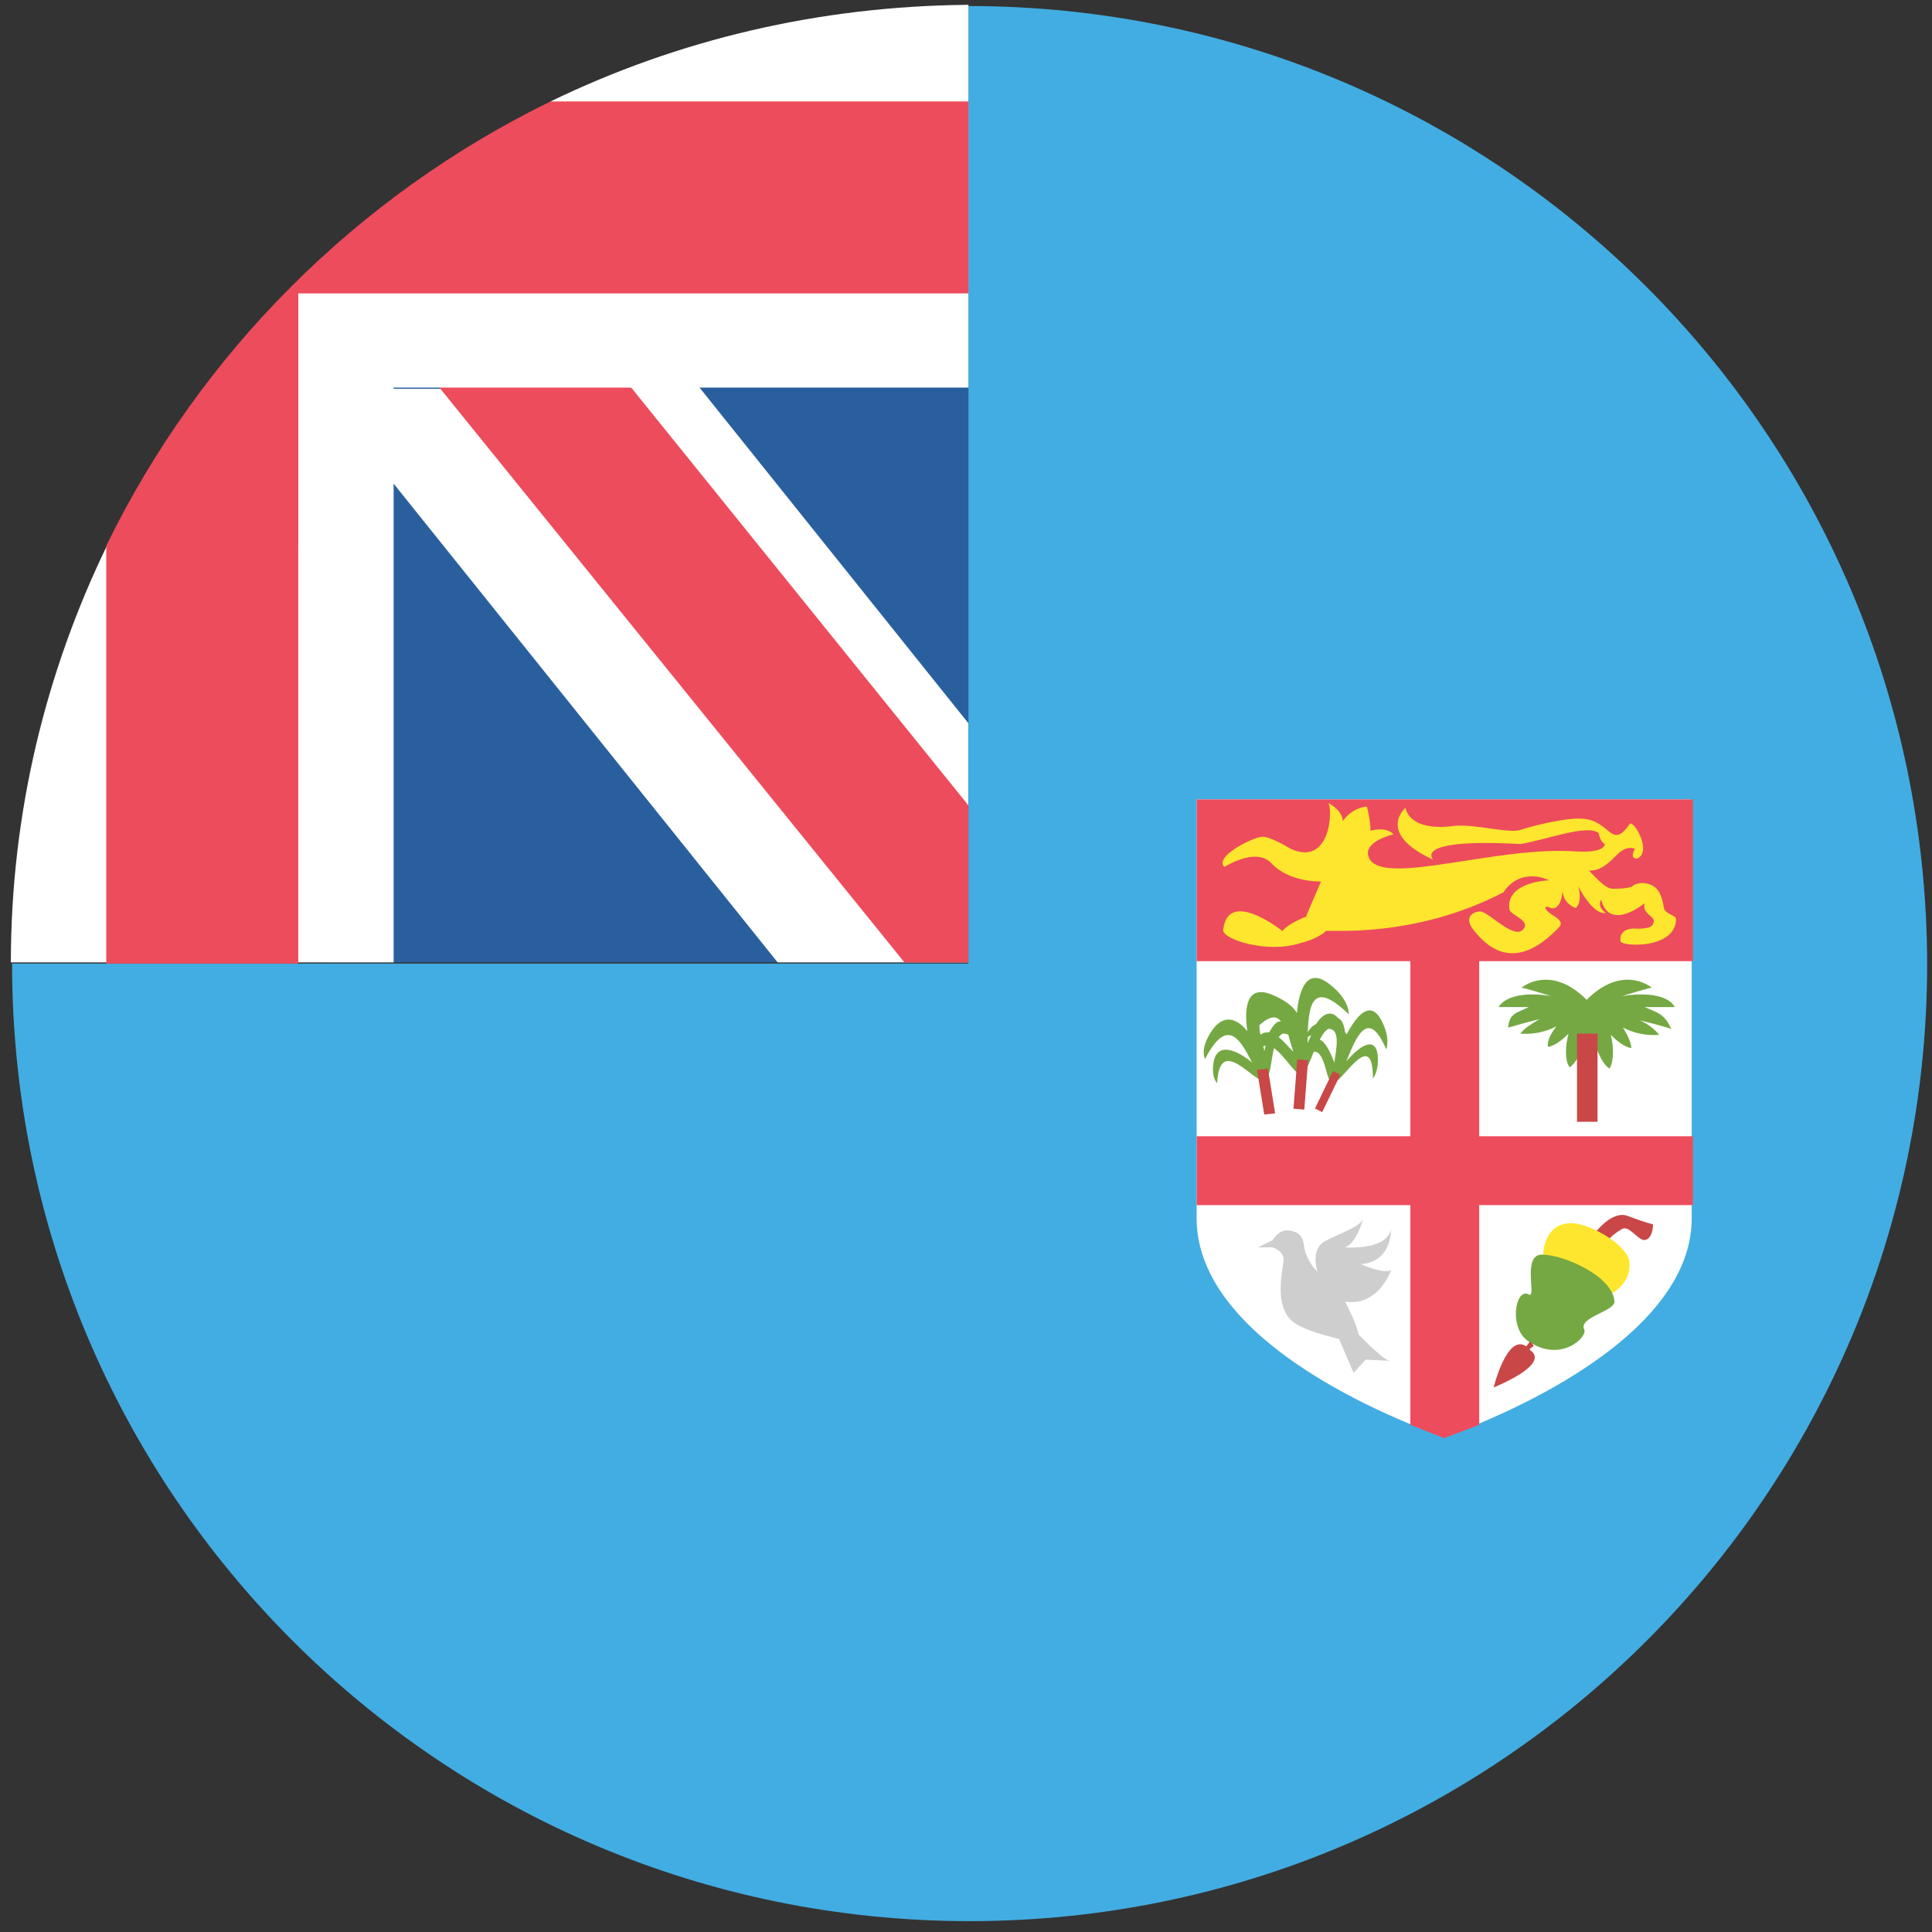
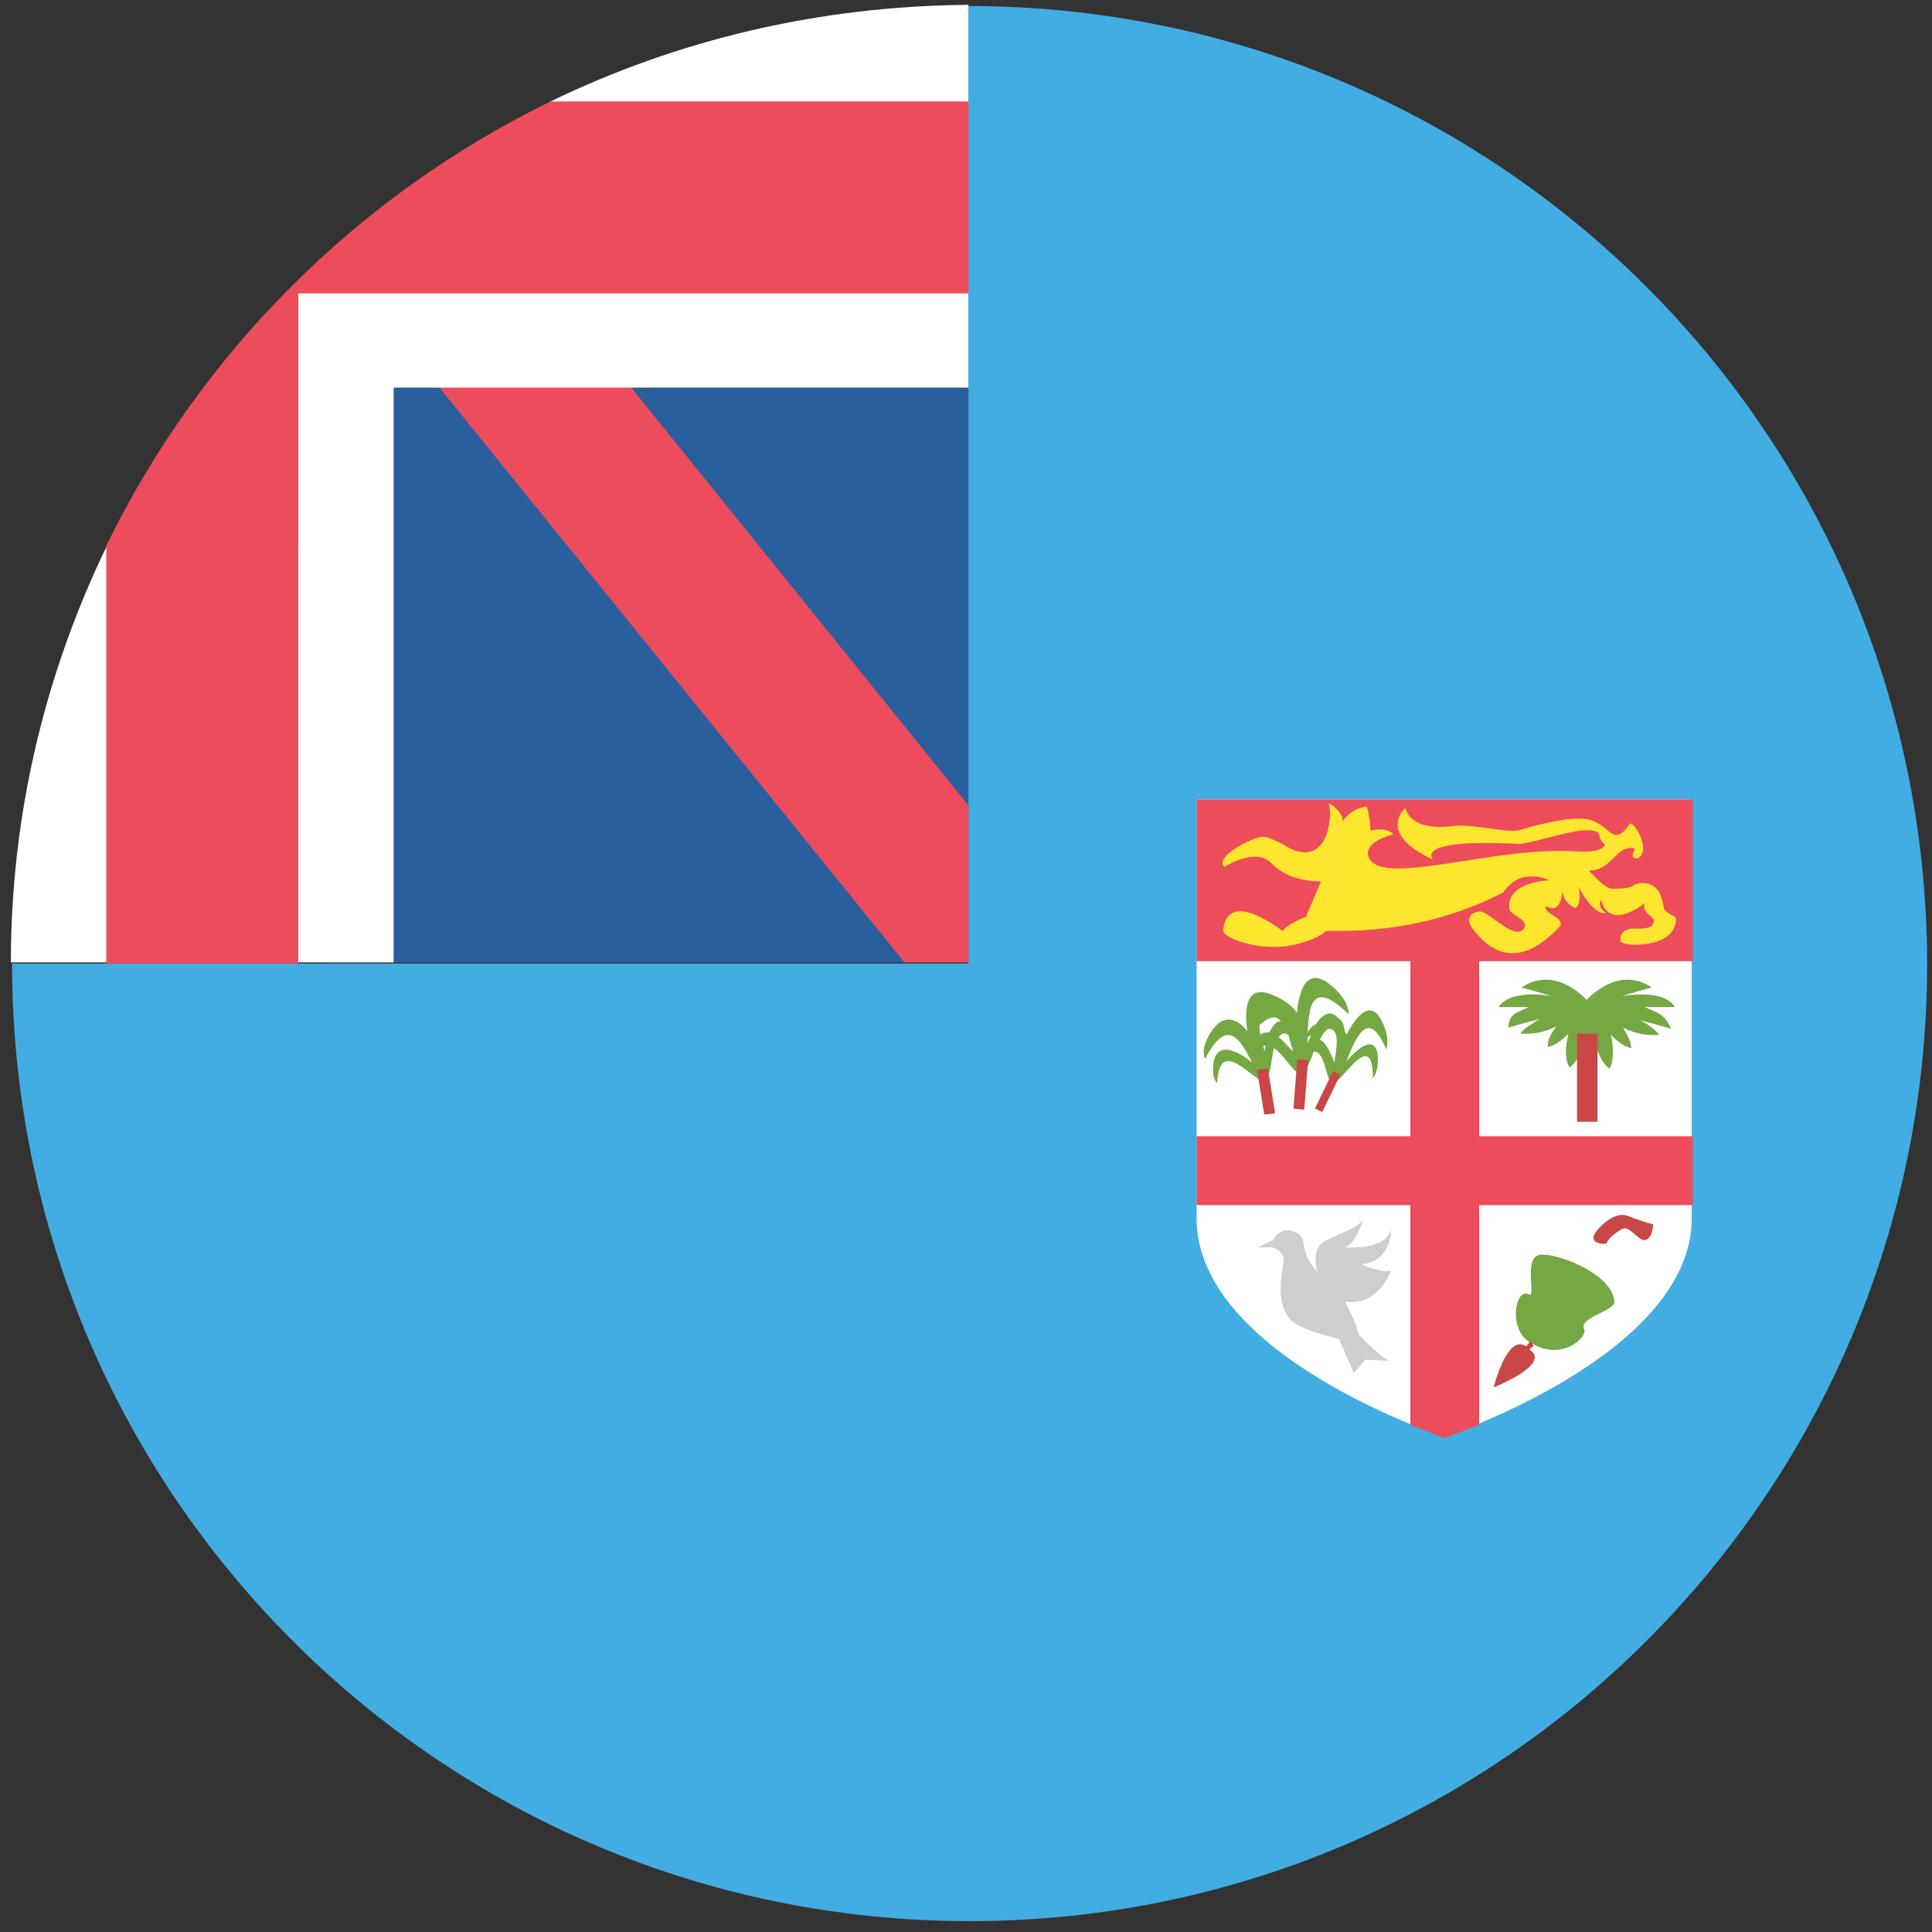
<svg xmlns="http://www.w3.org/2000/svg" width="32" height="32" viewBox="0 0 32 32" fill="none">
  <rect x="0" y="0" width="32" height="32" fill="#333333" stroke="none" />
  <path d="M16.04 5.38H5.48V15.94H16.04V5.38Z" fill="#2A5F9E" />
-   <path d="M9.12 3.34V6.44H5.26L12.88 15.94H16.04V11.98L9.12 3.34Z" fill="white" />
  <path d="M16.04 0.1V15.96H0.2C0.2 24.72 7.3 31.82 16.06 31.82C24.82 31.82 31.92 24.72 31.92 15.96C31.9 7.18 24.8 0.1 16.04 0.1Z" fill="#42ADE2" />
  <path d="M4.94 9.02H1.78C0.76 11.12 0.18 13.46 0.18 15.94H6.52V6.38H4.94V9.02Z" fill="white" />
  <path d="M16.04 13.34L9.18 4.84H6L14.98 15.94H16.04V13.34Z" fill="#ED4C5C" />
  <path d="M9.12 1.68V4.84H4.94V6.42H16.04V0.08C13.56 0.1 11.22 0.66 9.12 1.68Z" fill="white" />
  <path d="M16.04 1.68H9.12C5.92 3.24 3.32 5.84 1.76 9.04V15.96H4.94V4.86H16.04V1.68Z" fill="#ED4C5C" />
  <path d="M19.82 13.24V20.18C19.82 22.46 23.92 23.8 23.92 23.8C23.92 23.8 28.02 22.44 28.02 20.18V13.24H19.82Z" fill="white" />
  <path d="M28.04 15.92V13.24H19.82V15.92H23.36V18.82H19.82V19.96H23.36V23.6L23.92 23.82L24.5 23.6V19.96H28.04V18.82H24.5V15.92H28.04Z" fill="#ED4C5C" />
  <path d="M27.76 15.22C27.76 15.16 27.58 15.14 27.56 15.04C27.52 14.78 27.44 14.68 27.3 14.64C27.16 14.6 27.06 14.66 27.06 14.66C27.02 14.72 26.8 14.72 26.7 14.72C26.58 14.72 26.34 14.44 26.32 14.42C26.48 14.42 26.58 14.36 26.76 14.18C26.94 13.98 27.08 14.06 27.08 14.06C26.98 14.24 27.12 14.22 27.12 14.22C27.36 14.1 27.08 13.62 27 13.64C26.68 14.1 26.68 13.58 26.2 13.56C25.94 13.54 25.38 13.68 25.2 13.74C25.02 13.82 24.42 13.64 24.08 13.68C23.32 13.78 23.28 13.38 23.28 13.38C23.28 13.38 22.78 13.8 23.74 14.24C23.74 14.24 23.36 13.88 25.18 13.98C25.58 13.92 26.3 13.64 26.48 13.8C26.48 13.8 26.5 13.94 26.58 13.98C26.58 13.98 26.6 14.14 26.06 14.1C24.76 14.02 22.92 14.68 22.68 14.22C22.54 13.94 23.08 13.82 23.08 13.82C22.96 13.68 22.7 13.76 22.7 13.76C22.7 13.58 22.64 13.36 22.64 13.36C22.38 13.38 22.24 13.6 22.24 13.6C22.24 13.42 22 13.3 22 13.3C22.08 13.4 22.04 14.36 21.38 14.06C21.38 14.06 21.02 13.84 20.9 13.86C20.78 13.86 20.1 14.18 20.28 14.36C20.28 14.36 20.8 14.02 21.06 14.3C21.36 14.62 21.88 14.6 21.88 14.6C21.82 14.74 21.64 15.16 21.64 15.16C21.64 15.16 21.64 15.16 21.64 15.18C21.64 15.18 21.36 15.28 21.24 15.42C21.24 15.42 20.34 14.7 20.26 15.4C20.24 15.56 21 15.8 21.54 15.62C21.86 15.54 21.96 15.42 21.96 15.42C22.06 15.4 23.44 15.54 24.9 14.78C25.2 14.34 25.66 14.58 25.66 14.58C25.66 14.58 24.94 14.6 25 15.06C25.02 15.16 25.34 15.24 25.24 15.38C25.1 15.58 24.72 15.16 24.54 15.1C24.46 15.08 24.2 15.16 24.42 15.42C24.66 15.72 25.12 16.1 25.82 15.36C25.94 15.24 25.68 15.16 25.62 15.08C25.56 15 25.64 15.02 25.64 15.02C25.86 15.14 25.88 14.76 25.88 14.76C25.9 14.98 26.1 15.04 26.1 15.04C26.22 14.92 26.14 14.68 26.14 14.68C26.42 15.2 26.6 15.12 26.6 15.12C26.44 15.02 26.52 14.9 26.52 14.9C26.66 15.44 27.24 14.96 27.24 14.96C27.22 15.04 27.24 15.08 27.3 15.14C27.36 15.2 27.42 15.22 27.38 15.3C27.36 15.4 27.08 15.38 27.08 15.38C27.08 15.38 26.82 15.36 26.84 15.58C26.8 15.68 27.76 15.74 27.76 15.22Z" fill="#FFE62E" />
-   <path d="M22.94 22.62C22.96 22.64 22.96 22.62 22.94 22.62V22.62Z" fill="#CECECE" />
  <path d="M22.5 22.1C22.48 21.94 22.28 21.56 22.28 21.56C22.84 21.64 23.04 21.04 23.04 21.04C22.9 21.1 22.54 20.94 22.54 20.94C23.06 20.9 23.04 20.36 23.04 20.36C22.96 20.72 22.28 20.66 22.28 20.66C22.48 20.58 22.58 20.18 22.58 20.18C22.54 20.32 22.16 20.44 21.94 20.56C21.7 20.7 21.82 21.06 21.82 21.06C21.76 21.02 21.62 20.82 21.6 20.64C21.58 20.46 21.5 20.4 21.34 20.38C21.18 20.36 21.08 20.54 21.08 20.54L20.84 20.66H21.08C21.08 20.66 21.26 20.72 21.26 20.86C21.26 21 21.1 21.54 21.36 21.84C21.52 22.04 22.14 22.16 22.18 22.18L22.42 22.74L22.62 22.52L23.02 22.54C22.9 22.52 22.5 22.1 22.5 22.1Z" fill="#CECECE" />
  <path d="M27.38 20.28C27.38 20.28 27.22 20.24 26.96 20.14C26.7 20.04 26.42 20.42 26.42 20.42C26.3 20.62 26.62 20.62 26.62 20.58C26.62 20.54 26.72 20.44 26.86 20.36C26.98 20.28 27.12 20.54 27.24 20.54C27.38 20.52 27.38 20.28 27.38 20.28Z" fill="#C94747" />
-   <path d="M25.56 20.78C25.56 20.78 25.56 20.28 26 20.26C26.28 20.24 26.9 20.58 26.98 20.86C27.04 21.14 26.84 21.36 26.66 21.44" fill="#FFE62E" />
  <path d="M27.24 16.68H27.74C27.62 16.46 27.2 16.44 26.86 16.5C27.06 16.44 27.32 16.36 27.36 16.36C27.26 16.28 26.82 16.02 26.28 16.56C25.74 16.02 25.3 16.28 25.2 16.36C25.24 16.36 25.5 16.44 25.7 16.5C25.36 16.44 24.96 16.46 24.82 16.68H25.32C25.12 16.78 25 16.78 24.98 17.02C25 17.02 25.24 16.94 25.5 16.88C25.36 16.96 25.24 17.04 25.18 17.12C25.42 17.14 25.62 17.08 25.78 17C25.68 17.12 25.62 17.26 25.64 17.34C25.76 17.32 25.88 17.22 25.98 17.12C25.92 17.34 25.92 17.58 26 17.68C26.1 17.6 26.16 17.48 26.22 17.34V17.48H26.42V17.3C26.48 17.46 26.54 17.62 26.66 17.7C26.72 17.6 26.74 17.38 26.68 17.14C26.78 17.24 26.9 17.34 27.02 17.36C27.02 17.28 26.96 17.14 26.88 17.02C27.04 17.1 27.24 17.16 27.48 17.14C27.42 17.06 27.3 16.96 27.16 16.9C27.42 16.96 27.68 17.04 27.68 17.04C27.56 16.78 27.46 16.78 27.24 16.68Z" fill="#75A843" />
  <path d="M26.46 17.12H26.12V18.58H26.46V17.12Z" fill="#C94747" />
  <path d="M25.54 20.78C25.2 20.78 25.46 21.52 25.32 21.44C25.1 21.32 24.98 22 25.32 22.22C25.86 22.58 26.3 22.14 26.24 22.02C26.14 21.82 26.74 21.72 26.74 21.56C26.72 21.14 25.9 20.78 25.54 20.78Z" fill="#75A843" />
  <path d="M21.86 17.22C21.9 17.14 21.94 17.08 22 17.04C22.2 17.04 22.14 17.34 22.1 17.6C22.04 17.44 21.96 17.26 21.86 17.22ZM21.18 17.18C21.22 17.12 21.26 17.1 21.34 17.14C21.36 17.24 21.4 17.34 21.42 17.42C21.34 17.34 21.26 17.24 21.18 17.18ZM21.72 17.14C21.7 17.18 21.68 17.22 21.66 17.28C21.66 17.24 21.66 17.22 21.66 17.18C21.68 17.16 21.7 17.16 21.72 17.14ZM20.92 17.34C20.94 17.32 20.94 17.32 20.96 17.32C20.96 17.36 20.94 17.4 20.94 17.42C20.94 17.4 20.94 17.36 20.92 17.34ZM21.02 17.1C20.96 17.1 20.92 17.1 20.88 17.14C20.86 17.08 20.86 17.02 20.86 16.98C21.04 16.82 21.14 16.82 21.22 16.92C21.14 16.9 21.08 17 21.02 17.1ZM22.3 17.14C22.3 17.12 22.3 17.12 22.28 17.1C22.26 16.98 22.24 16.9 22.16 16.86C22.04 16.72 21.9 16.8 21.8 16.96C21.72 17 21.68 17.06 21.66 17.1C21.68 16.64 21.74 16.22 22.34 16.8C22.34 16.8 22.36 16.56 22.02 16.3C21.66 16.02 21.52 16.36 21.48 16.78C21.44 16.7 21.32 16.58 21.08 16.48C20.66 16.3 20.6 16.66 20.66 17.08C20.5 16.88 20.28 16.78 20.08 17.06C19.86 17.38 19.96 17.54 19.96 17.54C20.34 16.8 20.56 17.26 20.74 17.6C20.5 17.4 20.16 17.24 20.1 17.6C20.06 17.86 20.16 17.94 20.16 17.94C20.2 17.1 20.8 17.98 20.96 17.9L20.98 17.88C21.04 17.8 21.06 17.54 21.1 17.36C21.28 17.48 21.46 17.82 21.56 17.8L21.58 17.78C21.64 17.72 21.7 17.58 21.76 17.42C21.96 17.4 21.96 17.94 22.08 17.96C22.08 17.96 22.1 17.96 22.1 17.94C22.28 17.84 22.74 17.04 22.74 17.86C22.74 17.86 22.84 17.76 22.82 17.48C22.78 17.14 22.5 17.34 22.3 17.58C22.46 17.18 22.66 16.68 22.96 17.38C22.96 17.38 23.04 17.2 22.88 16.9C22.7 16.56 22.48 16.8 22.3 17.14Z" fill="#75A843" />
  <path d="M25.34 22.36C25.32 22.34 25.4 22.3 25.4 22.3C25.4 22.28 25.36 22.22 25.34 22.22L25.28 22.3C24.96 22.08 24.74 22.98 24.74 22.98C24.74 22.98 25.7 22.6 25.34 22.36Z" fill="#C94747" />
  <path d="M20.82 17.72L20.94 18.46L21.12 18.44L21 17.7L20.82 17.72Z" fill="#C94747" />
  <path d="M21.487 17.546L21.424 18.364L21.603 18.378L21.666 17.56L21.487 17.546Z" fill="#C94747" />
  <path d="M21.78 18.36L21.9 18.42L22.2 17.8L22.08 17.74L21.78 18.36Z" fill="#C94747" />
</svg>